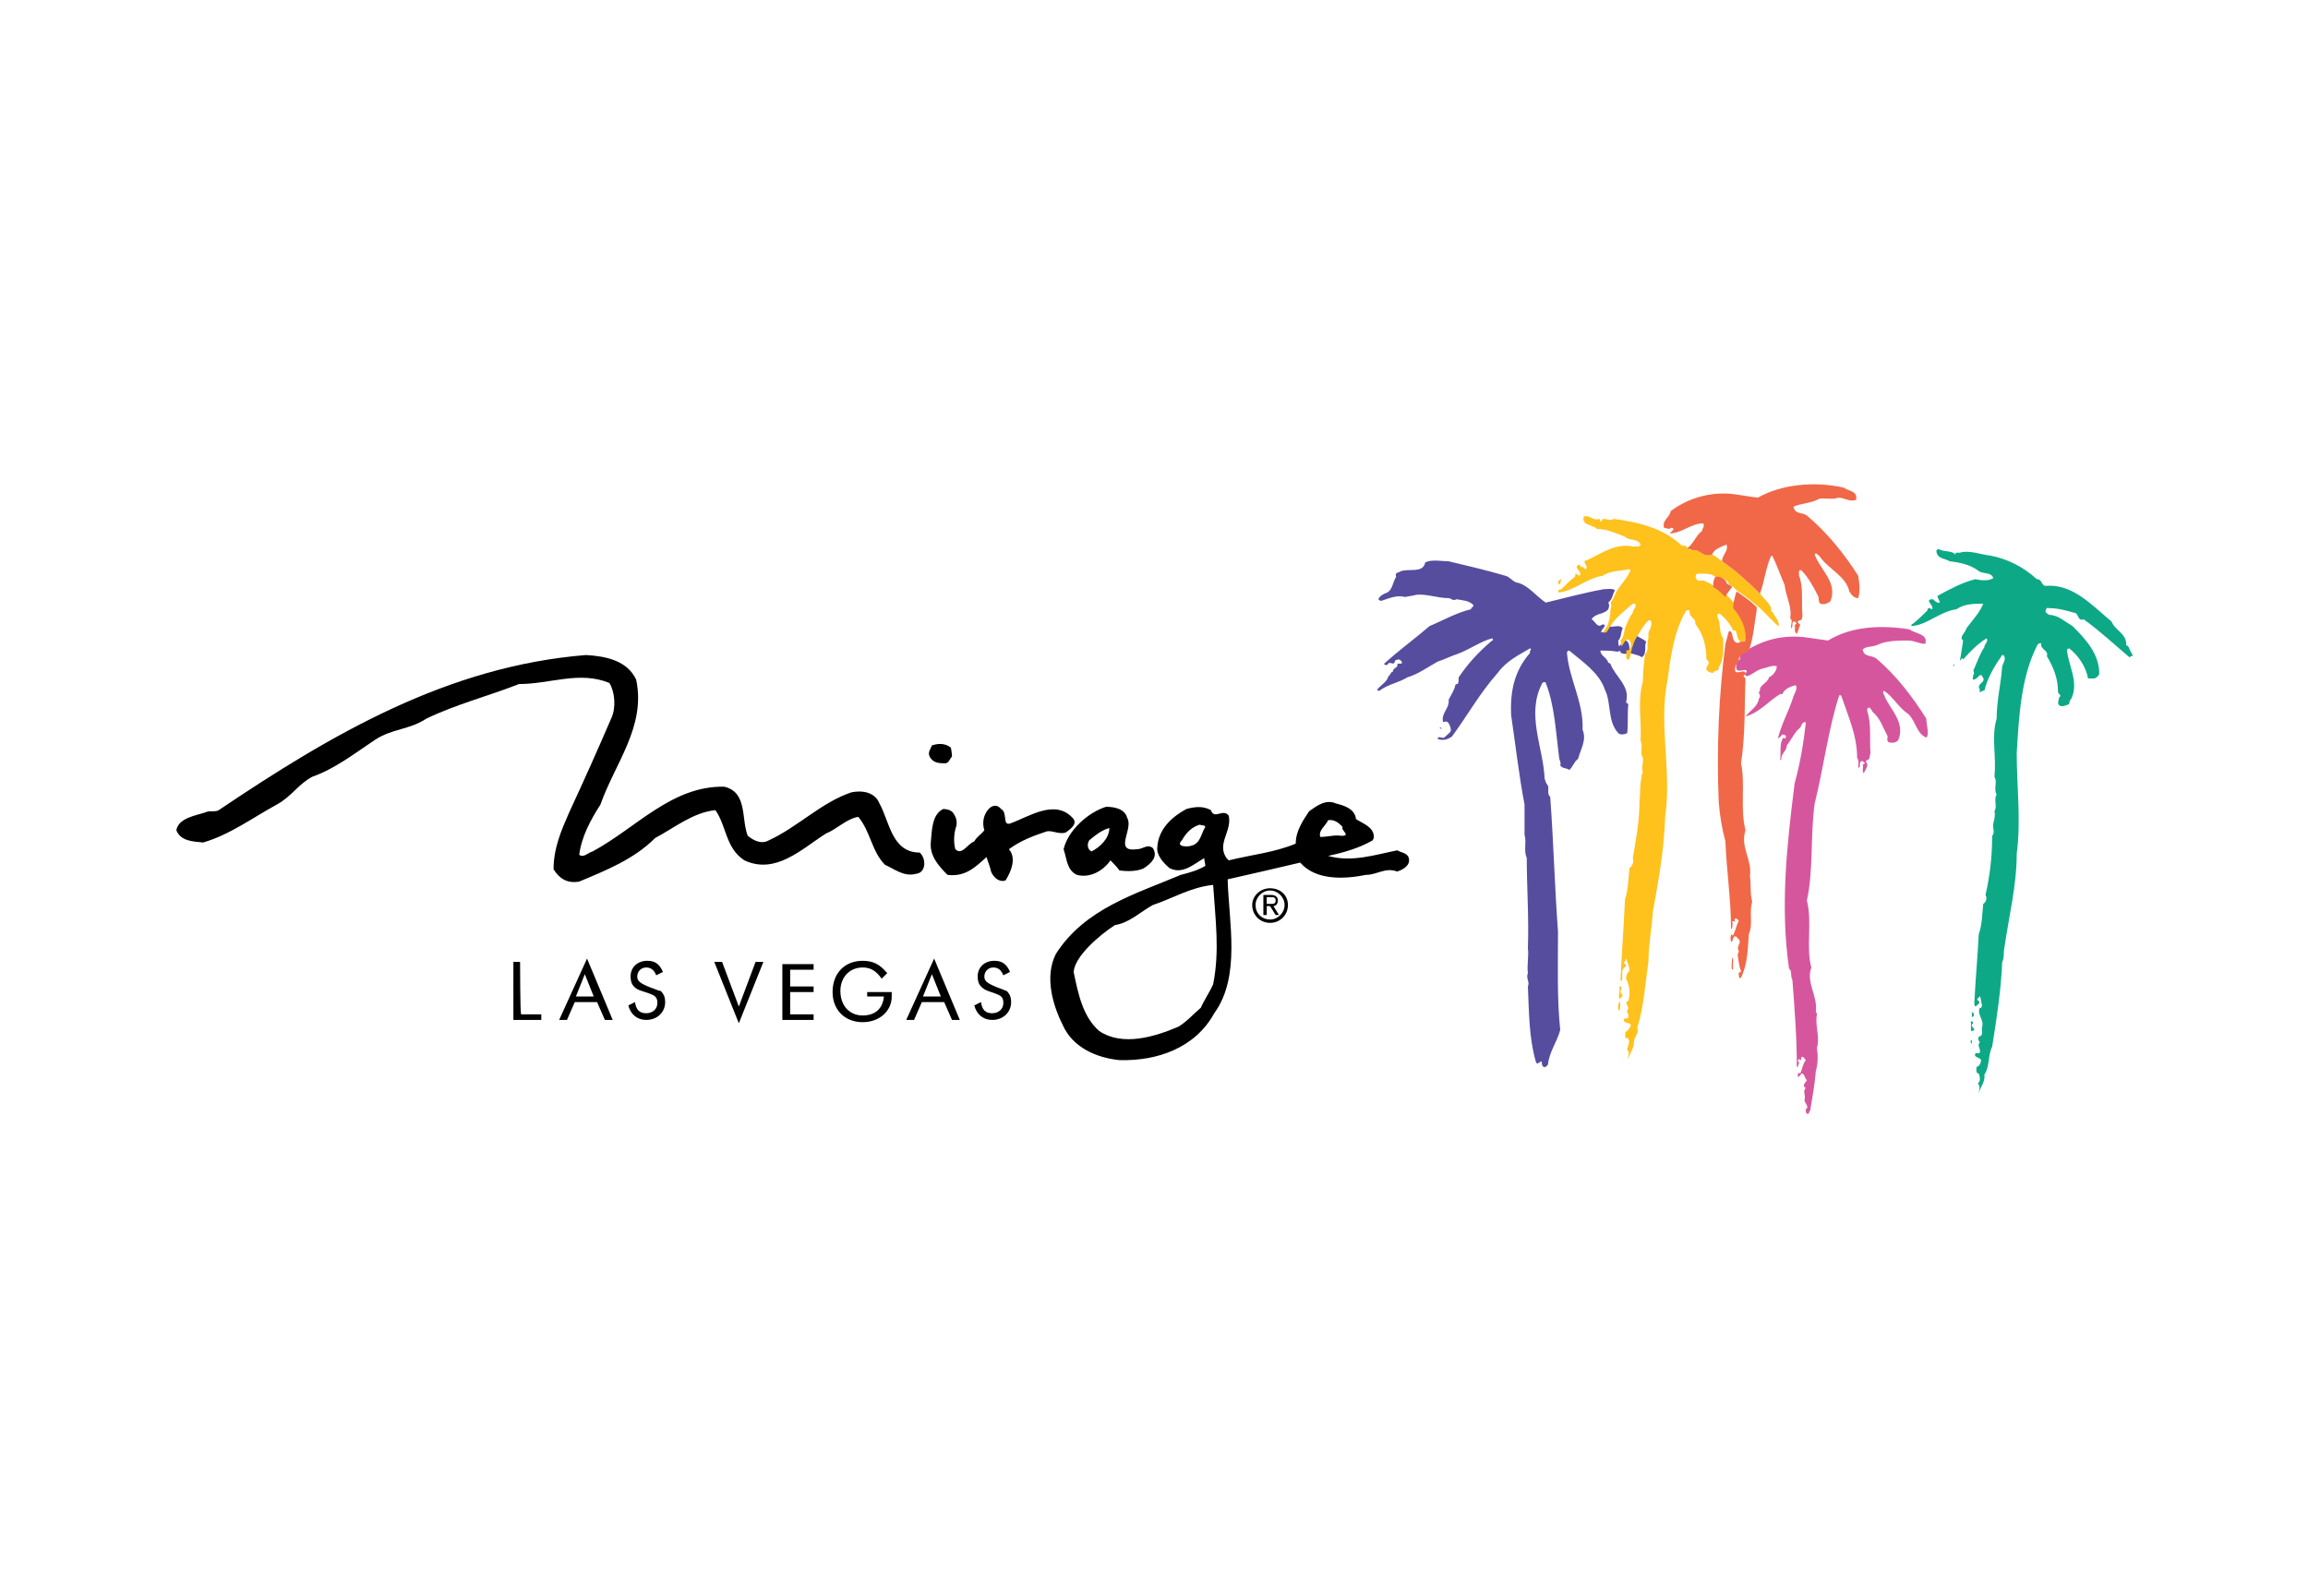
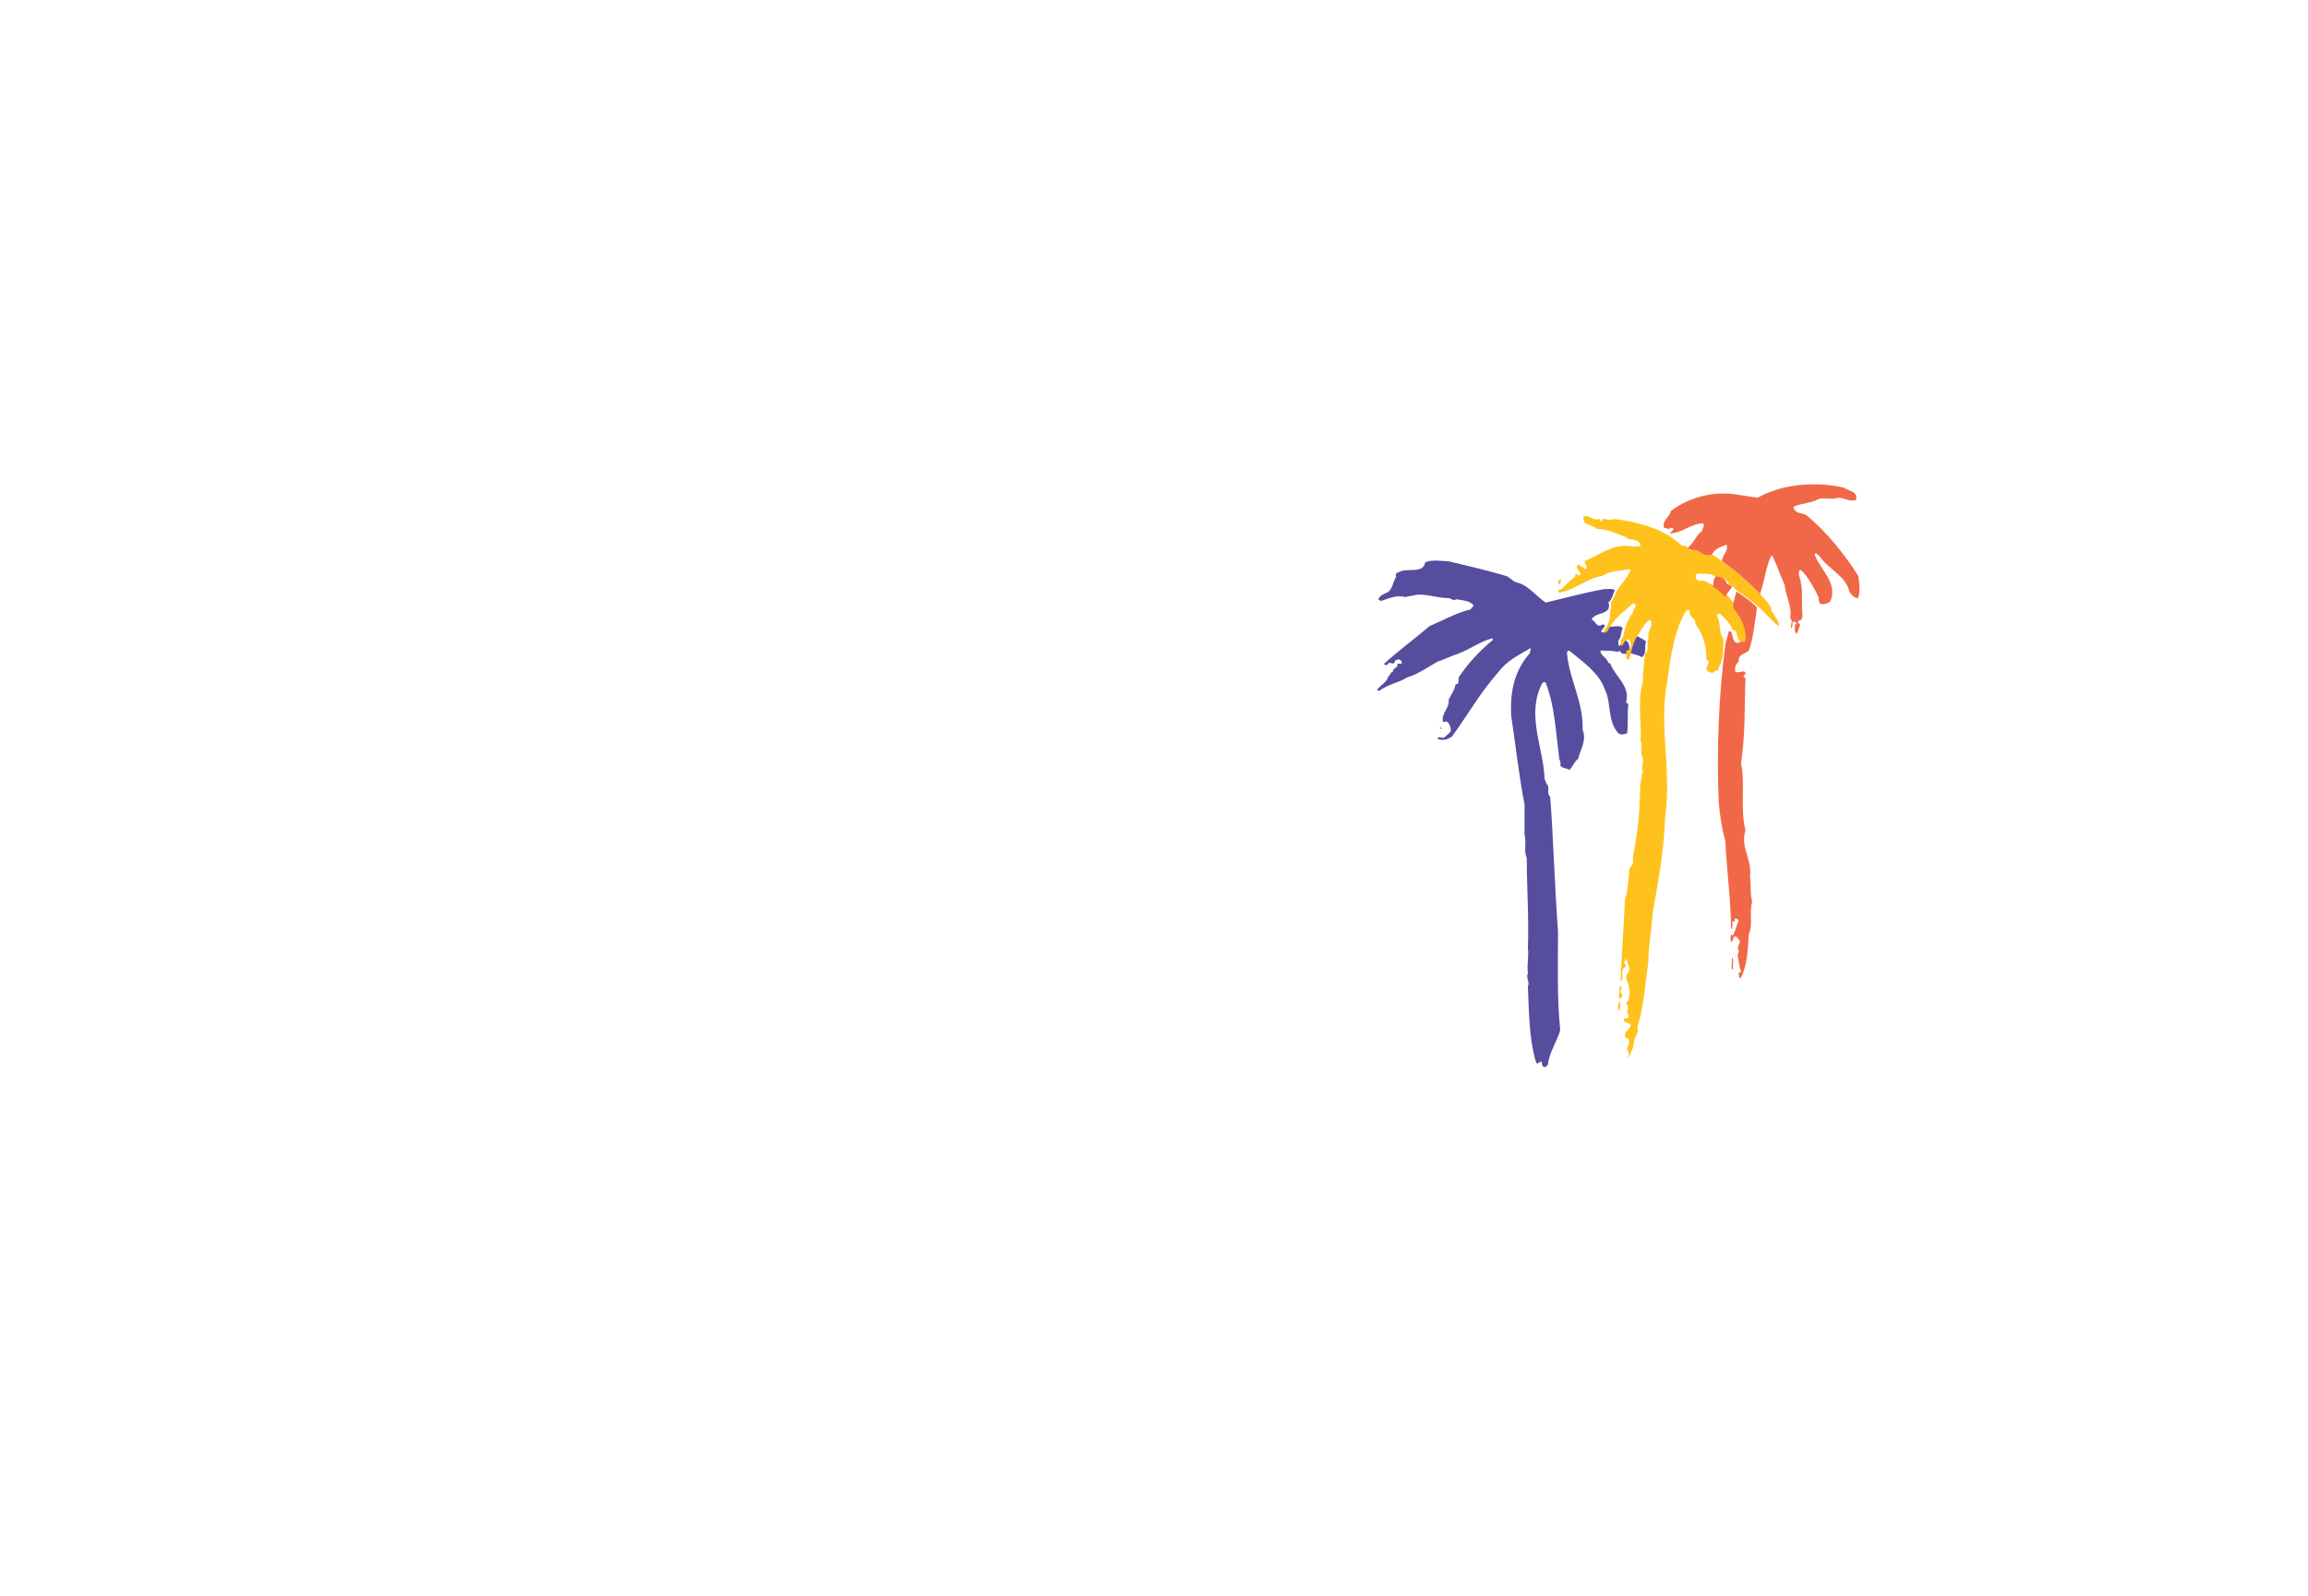
<svg xmlns="http://www.w3.org/2000/svg" version="1.0" id="Layer_1" x="0px" y="0px" viewBox="0 0 206.8 143" style="enable-background:new 0 0 206.8 143;" xml:space="preserve">
  <style type="text/css"> .st0{fill:#564D9F;} .st1{fill:#FFC11C;} .st2{fill:#D6569E;} .st3{fill:#F06847;} .st4{fill:#0DA986;} </style>
  <path class="st0" d="M147.5,57.5c-0.2-0.2-0.5-0.3-0.8-0.5c-0.3,0.3-0.4,0.8-0.6,1.1c-0.1,0.1-0.1,0.3-0.1,0.4 c0.2,0.1,0.9,0.2,1.1,0.4C147.6,58.6,147.3,57.9,147.5,57.5 M145.7,57.4c-0.3,0-0.4,0.3-0.6,0.5c-0.1,0-0.1-0.3-0.1-0.5 c0.3-0.3,0.2-0.7,0.4-1.1c-0.3-0.4-0.9,0-1.3-0.2c-0.1,0.2-0.2,0.3-0.3,0.5c-0.1,0.1-0.2,0-0.3,0.1c-0.1-0.2,0.2-0.4,0.3-0.6 c0-0.1-0.1-0.2-0.3-0.1c-0.4,0.3-0.6-0.4-0.9-0.5c0.4-0.6,1.1-0.4,1.5-0.9c0.1-0.2,0.1-0.5,0-0.6c0.4-0.3,0.4-0.8,0.6-1.1 c-0.2-0.2-0.7-0.1-1-0.1c-1.7,0.3-3.5,0.8-5.2,1.2c-0.9-0.6-1.6-1.6-2.6-1.8c-0.4-0.1-0.6-0.5-1-0.6c-1.7-0.5-3.4-0.9-5.1-1.3 c-0.6,0-1.5-0.2-2.1,0.1c-0.2,1.1-1.7,0.4-2.4,0.9c-0.2,0-0.3,0.2-0.2,0.4c-0.3,0.4-0.3,1.1-0.8,1.4c-0.3,0.1-0.7,0.3-0.8,0.6 c0.1,0.1,0.2,0.2,0.4,0.1c0.6-0.2,1.3-0.5,2-0.3c0.4-0.1,0.7-0.1,1-0.2c0.9-0.1,1.9,0.3,2.9,0.3c0.2,0,0.4,0.3,0.7,0.1 c0.5,0.1,1.1,0.1,1.5,0.5c0.1,0.2-0.2,0.2-0.2,0.4c-1.3,0.3-2.5,1-3.7,1.5c-1.4,1.2-2.8,2.2-4.1,3.4c0.1,0.1,0.2,0.1,0.3,0.1 c0.2-0.5,0.6,0.2,0.7-0.4c0.2-0.1,0.4-0.2,0.6,0.1c0.1,0.3-0.3,0.1-0.4,0.2c0.1,0.4-0.4,0.3-0.4,0.7c-0.2,0-0.2,0.3-0.4,0.4 c-0.1,0.5-0.7,0.8-1,1.2c0,0.1,0.1,0.1,0.2,0.1c0.8-0.6,1.7-0.7,2.5-1.2c1-0.3,1.8-0.9,2.7-1.4c0.6-0.2,1.2-0.5,1.8-0.7 c1.1-0.4,2-1.1,3.1-1.4c0.1,0.1,0.1,0.2,0,0.2c-1.2,1-2.2,2.1-3,3.3c0,0.2,0,0.5-0.1,0.6c-0.1,0-0.2,0-0.2,0.1 c-0.1,0.5-0.4,0.9-0.6,1.3c0.1,0.8-0.7,1.2-0.5,2c0.2,0,0.2-0.1,0.4,0c0.2,0.2,0.3,0.5,0.3,0.8c-0.1,0.2-0.4,0.4-0.6,0.6 c-0.2,0.1-0.5-0.2-0.6,0.1c0.4,0.2,0.9,0.1,1.3-0.2c1.4-1.9,2.5-3.9,4.1-5.7c0.8-1.1,1.9-1.6,2.9-2.2c0.2,0.1-0.1,0.2,0,0.4 c-1.4,1.6-1.8,3.4-1.7,5.6c0.4,2.7,0.7,5.4,1.2,8c0,0.9,0,1.8,0,2.7c0.2,0.7-0.1,1.4,0.2,2.1c0,2.7,0.2,5.3,0.1,8.1 c0.1,0.6-0.1,1.5,0,2.2c-0.2,0.5,0.2,0.8,0,1.2c0.1,2.3,0.1,4.6,0.7,6.7c0.1,0.4,0.3,0.1,0.5,0c0.1,0.1,0,0.4,0.2,0.5 c0.2,0.1,0.3-0.1,0.4-0.2c0.1-1.1,0.8-2,1.1-3.1c-0.3-2.8-0.2-5.8-0.2-8.8c-0.3-4-0.4-8.1-0.7-12.1c-0.3-0.2-0.1-0.7-0.2-1 c-0.2-0.2-0.2-0.4-0.3-0.6c-0.1-2.8-1.7-5.8-0.2-8.6c0.1-0.1,0.3-0.1,0.3,0c0.8,2,0.9,4.4,1.2,6.7c0,0.2,0.2,0.4,0.1,0.7 c0.2,0.3,0.6,0.2,0.8,0.4c0.3-0.2,0.4-0.7,0.8-1c0.2-0.8,0.8-1.7,0.4-2.6c0.1-2.5-1.2-4.5-1.4-6.9c0-0.1,0.1-0.2,0.2-0.2 c1.2,1,2.7,2,3.2,3.5c0.6,1.2,0.2,2.8,1.2,3.9c0.2,0.2,0.6,0.1,0.8,0c0.1-0.9,0-1.8,0.1-2.6c-0.1-0.1-0.2-0.1-0.2-0.2 c0.4-1.4-1-2.3-1.4-3.4c-0.1-0.1-0.1-0.1-0.2-0.1c-0.1-0.5-0.7-0.6-0.7-1.1c0.4,0,1,0,1.5,0.1c0.2,0,0.3-0.2,0.3,0.1 c0.1,0,0.2,0.1,0.4,0.1c0.2,0,0.3-0.1,0.4-0.3C146,57.9,146,57.6,145.7,57.4 M129.2,65.3c-0.1-0.1-0.1-0.1-0.2-0.1 C129,65.3,129.1,65.3,129.2,65.3" />
  <path class="st1" d="M145.3,88.6c0-0.1-0.1-0.3-0.2-0.2c0.1,0.3-0.3,1.7,0.3,0.8C145.1,88.9,145.2,88.8,145.3,88.6 M139.9,51.9 c-0.2,0-0.3,0.2-0.3,0.4C139.9,52.5,139.8,52,139.9,51.9 M145.1,90.6c0.1-0.3,0.1-0.7,0-0.9C145,90,144.9,90.4,145.1,90.6 M158.9,54.9c-0.2,0-0.2-0.2-0.2-0.4c-0.2-0.5-0.7-0.9-1-1.3c-1-1-2.2-2.1-3.4-2.9c-0.3-0.2-0.6-0.5-0.9-0.6c-0.7,0.3-1-0.5-1.8-0.4 c-0.2-0.1-0.4,0-0.4-0.2c-0.1-0.2-0.2-0.2-0.5-0.2c-1.7-1.6-3.9-2.1-6.1-2.4c-0.3,0.2-0.6,0-1,0c0,0.1-0.2,0.3-0.2,0.3 c0-0.1,0-0.2-0.1-0.3c-0.6,0.2-0.9-0.4-1.4-0.2c-0.2,0.8,0.8,0.7,1.2,1.1c0.9,0,1.7,0.4,2.5,0.7c0.4,0.4,1.1,0.1,1.4,0.7 c-0.1,0.3-0.4,0.1-0.6,0.2c-1.6-0.4-2.9,0.6-4.2,1.2c-0.6,0.1,0.2,0.5-0.1,0.8c-0.1,0-0.2-0.1-0.3-0.2c-0.2,0.1-0.2-0.2-0.3-0.2 c-0.6,0.2,0.2,0.6,0.1,0.9c-0.2,0.2-0.3-0.1-0.4-0.1c-0.1,0,0,0.2-0.1,0.3c-0.4,0.3-0.7,0.6-1.1,1c-0.1,0.2-0.6,0.1-0.3,0.4 c1.4-0.2,2.5-1.3,3.9-1.5c0.7-0.5,1.6-0.4,2.4-0.6c0,0,0.1,0.1,0.1,0.1c-0.3,0.7-0.8,1.2-1.2,1.8c-0.2,0.3-0.3,0.8-0.6,1.1 c0.1,0.1,0.1,0.4,0,0.6c0,0.5-0.1,1.1-0.3,1.5c-0.1,0.2-0.3,0.4-0.3,0.6c0.1,0,0.2,0,0.3-0.1c0.1-0.2,0.2-0.3,0.3-0.5 c0.5-0.8,1.3-1.4,2-2c0.1,0,0.1,0,0.2,0c0.2,0.3-0.2,0.5-0.2,0.8c-0.3,0.4-0.5,0.9-0.7,1.4c-0.1,0.4-0.1,0.8-0.4,1.1 c0.1,0.2,0,0.5,0.1,0.5c0.2-0.2,0.3-0.6,0.6-0.6c0.2,0.1,0.3,0.5,0.2,0.7c0,0.2-0.2,0.3-0.4,0.3c0.1,0.2-0.1,0.6,0.1,0.8 c0.1,0,0.2,0,0.2-0.1c0.1-0.2,0.1-0.5,0.2-0.7c0-0.1,0-0.2,0.1-0.4c0.1-0.4,0.3-0.8,0.6-1.2c0.2-0.4,0.5-0.8,0.8-1.1 c0.1,0,0.1,0,0.2,0c0.2,0.4-0.1,0.8-0.2,1.1c0,0.2,0,0.4,0,0.5c-0.2,0.4,0.1,1.1-0.3,1.4c-0.1,0.8-0.2,1.7-0.2,2.5 c-0.5,1.7-0.1,3.5-0.2,5.3c0.2,0.4,0,0.9,0.1,1.3c0.3,0.4-0.1,1,0.1,1.5c0,0.1-0.2,0.3-0.1,0.4c-0.2,0.8-0.1,1.4-0.2,2.2 c0,1.7-0.3,3.4-0.6,5.1c0.1,0.3,0,0.7-0.3,0.9c-0.1,0.9-0.1,1.9-0.4,2.8c-0.1,2.3-0.3,4.9-0.4,7.3c0,0,0,0,0.1,0 c0.2-0.4-0.2-1,0.4-1.3c0-0.2-0.2-0.2-0.2-0.4c0.2,0,0.1-0.2,0.2-0.3c0.1,0.3,0.3,0.7,0.3,1.1c-0.2,0.2-0.3,0.4-0.3,0.7 c0.3,0.6,0.4,1.3,0.2,2c-0.4,0.1,0,0.4,0,0.7c-0.3,0.2,0.1,0.5,0,0.7c0,0.3-0.3,0.1-0.4,0.2c-0.1,0.4,0.4,0.3,0.6,0.5 c0.1,0.2-0.2,0.4-0.3,0.6c-0.3,0-0.1,0.4-0.2,0.6c0.1,0,0.2,0,0.3,0.1c0.2,0.3-0.1,0.7-0.1,1c0.3,0.2,0,0.6,0.1,0.8 c0.1-0.5,0.5-0.9,0.5-1.5c0-0.5,0.5-0.8,0.3-1.3c0.6-1.9,0.7-3.9,1-5.9c0-1.5,0.3-3,0.4-4.5c0.5-2.8,1-5.5,1.1-8.5 c0.6-4.2-0.6-8.2,0.2-12.2c0.3-2.2,0.6-4.5,1.7-6.3c0.1,0,0.3-0.1,0.3,0.1c-0.1,0.5,0.6,0.6,0.5,1.1c0.7,0.9,1,2,1,3.2 c0.5,0.3-0.1,0.6,0,0.9c0.1,0.2,0.4,0.3,0.6,0.3c0.1-0.3,0.6-0.1,0.5-0.5c0.5-0.7,0.4-1.8,0.4-2.6c-0.4-0.5-0.2-1.3-0.5-1.9 c-0.1-0.1,0-0.4,0.2-0.3c0.5,0.4,0.9,0.9,1.2,1.5c0.1,0,0.1,0,0.2,0c0.2,0.3,0.1,1.1,0.7,1c0.2-0.2,0.4,0,0.6-0.2 c0.1-1.1-0.4-2.1-1.1-2.9c-0.3-0.3-0.6-0.7-0.9-1l0,0c-0.3-0.2-0.7-0.6-1.1-0.8c-0.3-0.2-0.6-0.4-0.9-0.5c-0.2-0.2-0.6,0.1-0.8-0.2 c-0.1-0.2-0.1-0.4,0.1-0.5c0.4,0,0.9,0,1.3,0.1c0.1,0.1,0.3,0.2,0.5,0.3c0.4-0.1,0.9,0.2,1,0.5c0.1,0.2,0.4,0.2,0.5,0.4 c0.1,0.1,0.3,0.3,0.5,0.4c0.6,0.4,1.2,0.9,1.8,1.4c0.5,0.5,1,1,1.5,1.5c0.1,0,0.1,0.1,0.2,0.1C159.4,55.5,158.9,55.2,158.9,54.9" />
-   <path class="st2" d="M172.6,64.4c-1.2-1.9-2.7-3.9-4.5-5.4c-0.4-0.3-1.1-0.1-1.2-0.8c0.3-0.3,0.8-0.2,1.3-0.4 c0.8-0.4,1.9-0.4,2.8-0.4c0.5,0,1,0.3,1.5,0.3c0.3-0.9-0.9-0.9-1.4-1.3c-2.5-0.4-5.2-0.3-7.3,1c-0.7-0.1-1.4-0.2-2.1-0.3 c-1.9-0.2-3.5,0.2-4.9,1c-0.3,0.2-1,0.3-0.9,1c-0.3,0.1-0.4,0.5-0.3,0.9c0.3,0.3,0.9-0.2,0.9,0.2c-0.1,0.1-0.1,0.2-0.2,0.2 c0.1,0.1,0.1,0.1,0.2,0.2c0.5-0.1,0.9-0.6,1.5-0.7c0.4-0.1,0.8-0.3,1.2-0.2c0,0.4-0.3,0.8-0.7,1c-0.1,0.5-0.9,0.7-0.8,1.2 c-0.3,0.2,0.2,0.4-0.1,0.7c-0.1,0.7-0.7,1-1.2,1.6c1.2-0.3,2.1-1.4,3.1-2c0.1,0,0.1,0,0.2,0c0.2-0.5,0.8-0.7,1.2-0.8 c0.2,0.3-0.1,0.7-0.2,1c-0.4,1.3-1.1,2.5-1.4,3.8c0.1-0.1,0.3-0.2,0.4-0.4c0.1,0.1,0.4,0,0.3,0.3c0,0.1-0.1,0.1-0.2,0 c-0.4,0.5-0.2,1.4-0.3,2c0.1,0,0.1,0,0.1-0.1c0-0.5,0.5-0.7,0.5-1.2c0.4-0.5,0.7-1.2,1.2-1.6c0.1-0.1,0.1-0.4,0.4-0.5 c0.1,0,0.1,0.1,0.1,0.1c-0.2,1.8-0.5,3.6-1,5.4c-0.7,5.6-1.3,11-0.5,16.6c0.3,0.2,0.1,0.7,0.3,1c0.2,2.6,0.4,5.2,0.4,7.8 c0,0,0.1,0,0.1,0c0-0.2,0.2-0.4,0-0.5c0-0.1,0-0.1,0.1-0.2c0.4,0.3,0-0.1,0.3-0.2c0.1,0,0.2,0.2,0.3,0.3c-0.3,0.4-0.3,0.8-0.5,1.2 c-0.3-0.2-0.2,0.3-0.2,0.3c0.2,0,0.2-0.3,0.4-0.3c0.2,0.1,0.2,0.4,0.4,0.6c-0.1,0.2-0.5,0.5-0.1,0.7c-0.3,0.3,0,0.6-0.1,1 c-0.1,0.3,0.5,0.7,0.1,0.9c0,0.2,0,0.3,0.1,0.4c0.2,0.1,0.2-0.2,0.3-0.3c0.2-1.2,0.4-2.3,0.5-3.5c0.2-0.7,0.2-1.4,0.1-2.1 c0.3-1-0.2-2,0-3c0-0.1,0-0.1-0.1-0.2c0.2-1.5-0.9-2.6-0.4-4c-0.5-1.8,0.1-4.1-0.4-6c0.6-2.7,0.3-5.9,0.7-8.7 c0.8-3.2,1.2-6.6,2.2-9.7c0.1,0,0.2,0,0.2,0.1c0.6,1.8,1.4,3.5,1.4,5.5c0.2,0.3,0.1,0.6,0.1,0.9c0.3,0,0-0.5,0.3-0.6 c0.1,0,0.1,0,0.2,0.1c0.2,0.1,0,0.2-0.1,0.2c0.1,0.3-0.1,0.6,0.1,0.8c0.1-0.3,0.5-0.7,0.2-1c0-0.1,0-0.1,0.1-0.2 c0.3,0,0.2-0.4,0.3-0.6c-0.1-1.3,0.1-2.6-0.3-3.8c0-0.1,0-0.3,0.2-0.3c0.1,0.1,0.2,0.2,0.3,0.4c0.7,0.6,0.9,1.4,1.3,2.1 c0.1,0.1-0.1,0.4,0.1,0.6c0.3,0.1,0.7,0.1,0.9-0.2c0.6-1.5-0.6-2.6-1.2-3.8c0-0.2-0.3-0.4-0.1-0.6c0.8,0.5,1.3,1.5,2.2,2.1 c0.7,0.7,0.7,1.7,1.6,2.1C172.9,65.8,172.6,65,172.6,64.4" />
  <path class="st3" d="M155.2,52.6c-0.1-0.2-0.5-0.2-0.5-0.4c-0.1-0.3-0.6-0.6-1-0.5c-0.2,0.3-0.2,0.6-0.2,0.9 c0.4,0.2,0.8,0.6,1.1,0.9C154.7,53.2,155,52.9,155.2,52.6 M155.2,85.8c0,0.4-0.1,0.8,0,1.1c0,0,0.1-0.1,0.1-0.1 C155.2,86.4,155.4,86,155.2,85.8 M155.6,53C155.6,53,155.6,53,155.6,53c-0.2,0.6-0.3,1-0.3,1.5c0.7,0.8,1.2,1.8,1.1,2.9 c-0.2,0.2-0.4,0-0.6,0.2c-0.6,0.1-0.5-0.7-0.7-1c-0.1,0-0.1-0.1-0.2,0c-0.1,0.3-0.2,0.8-0.3,1.1c-0.6,4.7-0.8,9.3-0.6,14.2 c0.1,1.2,0.3,2.4,0.6,3.5c0.1,2.6,0.5,5.2,0.5,7.8c0,0.1,0.1,0,0.1,0c0-0.2,0.1-0.4,0-0.6c0.1-0.1,0.2,0,0.3,0 c-0.1-0.1-0.1-0.2,0-0.3c0.1,0,0.2,0.1,0.3,0.2c-0.2,0.4-0.3,0.9-0.5,1.3c-0.1,0.1-0.2-0.2-0.2,0c-0.1,0.3,0,1,0.2,0.3 c0-0.2,0.3-0.3,0.4,0c0.5,0.3-0.2,0.7,0.1,1.1c0,0.2-0.1,0.2-0.1,0.4c0.1,0.5,0.1,1,0.3,1.4c0,0.2-0.3,0.1-0.2,0.3 c0,0.1,0,0.5,0.2,0.3c0.6-1.2,0.6-2.6,0.7-3.9c0.4-0.9,0-1.9,0.3-2.9c-0.2-0.7-0.1-1.6-0.2-2.3c0.2-1.5-0.9-2.6-0.4-4.1 c-0.5-1.9,0-4.1-0.4-6c0.4-2.6,0.3-5.3,0.4-7.6c-0.1-0.1-0.1-0.1-0.2-0.2c0.1,0,0.1-0.2,0.2-0.2c0-0.5-0.6,0-0.9-0.2 c-0.1-0.3,0-0.7,0.3-0.9c-0.1-0.7,0.6-0.7,0.9-1c0.4-1.1,0.5-2.4,0.7-3.6c0-0.1,0-0.2,0-0.3C156.9,53.9,156.2,53.4,155.6,53 M166.5,51.6c-1.2-1.9-2.8-3.9-4.6-5.4c-0.4-0.3-1.1-0.1-1.2-0.8c0.7-0.3,1.6-0.3,2.3-0.7c0.5-0.1,1.2,0.1,1.7-0.1 c0.6,0,1,0.4,1.6,0.2c0.2-0.8-0.7-0.8-1.1-1.1c-2.6-0.6-5.6-0.3-7.7,0.9c-0.7-0.1-1.4-0.2-2-0.3c-2.1-0.3-4.2,0.3-5.8,1.5 c-0.1,0.6-0.8,0.8-0.6,1.5c0.2,0,0.5,0.2,0.6,0c0.5,0,0.1,0.3-0.1,0.5c1.1,0,1.9-0.9,3-0.9c0.2,0.2-0.1,0.5-0.1,0.7 c-0.5,0.3-0.8,1.2-1.3,1.5c0,0.2,0.2,0,0.4,0.2c0.8-0.1,1,0.7,1.8,0.4c0.2-0.5,0.8-0.7,1.3-0.9c0.2,0.6-0.4,0.9-0.4,1.5 c1.2,0.8,2.4,1.9,3.4,2.9c0.4-1.1,0.5-2.3,1-3.4c0.1,0,0.1,0,0.1,0c0.4,0.8,0.7,1.7,1.1,2.6c0.1,1,0.7,2,0.5,3 c0.3,0.2,0,0.6,0.1,0.9c0.2-0.1,0-0.5,0.2-0.6c0.1,0,0.2,0,0.2,0.1c0.2,0.1-0.1,0.2-0.1,0.2c0.1,0.3-0.1,0.6,0.2,0.8 c0.1-0.2,0.2-0.6,0.3-0.8c0-0.1-0.4-0.2-0.1-0.4c0.3,0,0.3-0.3,0.3-0.5c-0.1-1.2,0.1-2.5-0.3-3.5c0-0.2-0.1-0.6,0.2-0.5 c0.6,0.6,1.1,1.5,1.5,2.3c0.1,0.2,0,0.5,0.2,0.7c0.3,0.1,0.6,0,0.9-0.2c0.7-1.7-0.9-2.8-1.4-4.2c0.1-0.3,0.3,0.1,0.4,0.1 c0.8,1.2,2.4,1.8,2.7,3.2c0.2,0.3,0.4,0.6,0.8,0.6C166.7,52.9,166.6,52.2,166.5,51.6" />
-   <path d="M89.4,88.5c-1-0.4-1.2-0.6-1.2-1c0-0.4,0.3-0.8,0.8-0.8c0.4,0,0.7,0.2,0.9,0.7l0.6-0.3c-0.3-0.7-0.7-1-1.4-1 c-0.9,0-1.5,0.6-1.5,1.4c0,0.4,0.1,0.7,0.3,0.9c0.2,0.2,0.3,0.3,0.9,0.5c0.6,0.2,0.8,0.3,0.9,0.4c0.2,0.2,0.2,0.4,0.2,0.6 c0,0.5-0.4,0.9-1,0.9c-0.6,0-0.9-0.3-1-1l-0.6,0.3c0.2,0.8,0.8,1.3,1.6,1.3c1,0,1.7-0.7,1.7-1.6c0-0.4-0.1-0.7-0.4-1 C90.1,88.8,90,88.7,89.4,88.5 M82.7,89.3l0.8-2l0.8,2H82.7z M81.2,91.4h0.7l0.7-1.6h2l0.7,1.6h0.7l-2.3-5.5L81.2,91.4z M77.7,89.3 h1.5c-0.1,1.1-0.8,1.7-1.9,1.7c-1.2,0-2-0.9-2-2.2c0-1.2,0.8-2.1,2-2.1c0.7,0,1.2,0.3,1.7,1l0.5-0.5l-0.1-0.1c-0.6-0.7-1.2-1-2.1-1 c-1.6,0-2.7,1.1-2.7,2.8c0,1.6,1.1,2.7,2.7,2.7c1.5,0,2.6-1,2.6-2.3v-0.4h-2.2C77.7,88.8,77.7,89.3,77.7,89.3z M70.1,91.4h2.8v-0.5 h-2.1v-2h2.1v-0.5h-2.1v-1.5h2.1v-0.5h-2.8L70.1,91.4L70.1,91.4z M66.2,90.2l-1.5-4H64l2.2,5.5l2.2-5.5h-0.7L66.2,90.2z M58.3,88.5 c-1-0.4-1.2-0.6-1.2-1c0-0.4,0.3-0.8,0.8-0.8c0.4,0,0.7,0.2,0.9,0.7l0.6-0.3c-0.3-0.7-0.7-1-1.4-1c-0.9,0-1.5,0.6-1.5,1.4 c0,0.4,0.1,0.7,0.3,0.9c0.2,0.2,0.3,0.3,1,0.5c0.6,0.2,0.8,0.3,0.9,0.4c0.2,0.2,0.2,0.4,0.2,0.6c0,0.5-0.4,0.9-1,0.9 c-0.6,0-0.9-0.3-1-1l-0.6,0.3c0.2,0.8,0.8,1.3,1.6,1.3c1,0,1.7-0.7,1.7-1.6c0-0.4-0.1-0.7-0.4-1C59,88.8,58.9,88.7,58.3,88.5 M51.6,89.3l0.8-2l0.8,2H51.6z M50.1,91.4h0.7l0.7-1.6h2l0.7,1.6h0.7l-2.3-5.5L50.1,91.4z M46.6,86.2h-0.6v5.2h2.5v-0.5h-1.8 C46.6,90.9,46.6,86.2,46.6,86.2z M97.6,75.3c0.6-0.5,1.1-0.9,1.8-1.1c0,0.9-0.8,1.7-1.6,2.1C97.4,76.1,97.4,75.6,97.6,75.3 M96.5,78.4c1.1,0.3,2.3-0.3,3-1.3c0.2,0.2,0.6,0.6,0.8,0.9c0.7,0.1,1.6,0.1,2.2-0.2c0.6-0.4,1.3-1,0.8-1.8 c-0.5-0.4-0.9,0.1-1.4,0.1c-2.2,0.3-0.3-1.8-0.9-2.8c-0.2-0.8-1.1-1-1.9-1c-1.6,0.5-3.4,2.1-3.8,3.8C95.6,77,95.6,78,96.5,78.4 M95.5,74.6c0.4-0.3,1-0.7,0.7-1.2c-1.6-1.9-4-0.2-5.7,0.4c-0.7,0.2-0.2-1-0.8-1.3c-0.4-0.5-0.9-0.3-1.2,0.1 c-0.4,0.5-0.5,1.2-0.3,1.8c-0.3,0.4-0.7,0.6-0.9,1c-0.6,0.2-1.1,1.3-1.7,0.7c-0.2-0.7-0.1-1.6,0.1-2.1c0.1-0.6-0.2-1-0.2-1 c-0.2-0.4-0.6-0.5-1-0.5c-1,0.5-1,1.9-1.1,3c-0.1,1.2,0.7,2.1,1.5,2.9c1.6,0.2,2.5-0.7,3.5-1.6c0.1,0.4,0.3,0.8,0.4,1.3 c0.2,0.5,0.7,1,1.3,0.8c0.5-0.8,1-2,0.3-2.8c1.1-0.8,2.2-1.2,3.4-1.6C94.3,74.4,94.9,74.8,95.5,74.6 M113.5,81v-0.6h0.4 c0.2,0,0.4,0,0.4,0.3c0,0.3-0.2,0.3-0.4,0.3L113.5,81L113.5,81z M114.5,80.7c0-0.3-0.2-0.5-0.6-0.5h-0.7V82h0.3v-0.8h0.3l0.5,0.8 h0.3l-0.5-0.8C114.3,81.2,114.5,81,114.5,80.7 M84.7,68.4c0.3,0,0.4-0.4,0.6-0.6c0-0.3-0.1-0.8-0.1-0.8c-0.5-0.4-1.1-0.4-1.7-0.2 c-0.1,0.3-0.4,0.6-0.2,1C83.6,68.4,84.2,68.4,84.7,68.4 M118.3,75c-0.2-0.6,0.5-1,0.7-1.5c0.6-0.1,1,0.3,1.3,0.6 c-0.2,0.3,0.8,0.8-0.1,0.8C119.5,74.8,119,75,118.3,75 M108.7,88.2c-0.3,0.7-0.8,1.4-1.1,2.1c-0.7,0.6-1.2,1.2-2,1.7 c-2.1,0.9-5,1.8-7.1,0.4c-1.5-1.3-1.9-3.4-2.3-5.3c0.1-1.4,2.3-3.3,3.7-4.2c1.3-0.2,2.3-1.2,3.4-1.8c1.8-0.6,3.4-1.6,5.4-1.8 C108.9,82.4,109.3,85.2,108.7,88.2 M106.7,75.8c-0.3,0.1-1.4,0.1-0.8-0.5c0.4-0.7,0.9-1.2,1.6-1.4c0.2,0.1,0.4,0,0.5,0.2 C107.6,74.7,107.6,75.6,106.7,75.8 M126.2,76.8c-0.2-0.4-0.7-0.4-1-0.6c-2,0.4-4.1,1.1-6.2,0.5c1.4-0.3,2.8-0.7,4-1.4 c0-0.1,0.1-0.1,0.1-0.3c0-0.9-1-1.2-1.6-1.6c-0.1-0.9-1-1.2-1.8-1.4c-0.9-0.4-1.7,0.2-2.4,0.7c-0.6,0.9-1.2,1.8-1.2,2.9 c-1.9,0.8-4,1-6,1.5c-0.1-0.1-0.2-0.2-0.2-0.2c-0.9-1.3,0.5-2.4,0.2-3.8c-0.5-0.7-1.3,0.4-1.6-0.5c-0.7-0.4-1.5-0.3-2.2-0.1 c-1.3,0.7-2.5,1.8-2.6,3.4c-0.1,0.7,0.5,1.4,1.1,1.9c1.2,0.6,2.2-0.4,3.1-0.9c0,0.2,0.1,0.5,0.1,0.7c-0.7,0.4-1.4,0.6-2.2,0.8 c-4,1.7-8.6,3-11.2,7.1c-1,2-0.3,4.5,0.6,6.3c0.9,2.1,3.1,3,5.1,3.2c3.4,0.1,6.8-1.1,8.5-4.2c2.4-3.3,1.3-8.2,1.2-12 c2.2-0.5,4.4-1,6.5-1.5c1.4,1.6,3.9,1.5,5.9,1.1c1,0,1.7-0.7,2.8-0.3C126.1,77.8,126.4,77.3,126.2,76.8 M113.8,82.4 c-0.7,0-1.3-0.5-1.3-1.3c0-0.7,0.6-1.3,1.3-1.3c0.7,0,1.3,0.6,1.3,1.3C115.1,81.8,114.5,82.4,113.8,82.4 M113.8,79.6 c-0.9,0-1.6,0.7-1.6,1.5c0,0.9,0.7,1.6,1.6,1.6s1.6-0.7,1.6-1.6C115.4,80.2,114.7,79.6,113.8,79.6 M79.3,77.5 c0.9,0.4,1.7,1.1,2.8,0.8c0.9-0.1,0.9-1.4,0.3-1.9c-2.5,0-2.7-2.8-3.6-4.4c-0.4-1-1.5-1.2-2.5-1c-2.7,0.9-4.8,3.1-7.4,4.3 c-0.7,0.4-1.4,0-1.9-0.4c-0.6-1.5,0-3.9-2.1-4.4c-4.7-0.1-7.9,3.7-11.8,5.8c-0.4,0.1-0.8,0.6-1.2,0.3c0.2-1.6,1-3.1,1.9-4.5 c1.3-3.7,4.1-7,3.2-11.2c-0.8-1.7-2.7-2.1-4.5-2.2c-12.4,1-22.8,7.1-32.9,13.9c-0.3,0.2-0.8,0-1.2,0.2c-0.9,0.3-2.4,0.5-2.6,1.6 c0.4,1,1.5,1,2.4,1.1c2.4-0.7,4.4-2.2,6.6-3.4c1.3-0.7,2-1.9,3.2-2.5c2-0.7,3.8-2.1,5.6-3.3c1.5-1,3.1-0.9,4.6-1.9 c2.7-1.3,5.5-2,8.3-3.1c2.8,0,5.4-1.2,8.1-0.1c0.5,0.8,0.6,2.2,0.2,3.1c-1.2,2.8-2.5,5.7-3.8,8.5c-0.7,1.6-1.4,3.2-1.4,5.1 c0.5,0.8,1.2,1.3,2.3,1.1c2.4-1,4.9-2,6.8-3.9c1.7-0.9,3.4-2.3,5.4-2.5c1,1.4,0.9,3.4,2.6,4.5c2.8,1.3,5.1-1,7.3-2.4 c1-0.4,1.8-1.3,2.9-1.5C78,74.5,78.1,76.3,79.3,77.5" />
-   <path class="st4" d="M175,59.7c0.1,0,0.1-0.1,0.1-0.2C175.1,59.5,175,59.6,175,59.7 M176.6,93.5c0.2,0,0-0.2,0.1-0.3 C176.5,93.2,176.6,93.4,176.6,93.5 M176.8,91.1c0.1-0.1,0.1-0.3-0.1-0.4c-0.1,0,0,0.1,0,0.1C176.7,91,176.6,91.2,176.8,91.1 M176.6,92.4c0.8-0.1-0.3-0.4,0.2-0.7c0-0.1-0.1-0.2-0.2-0.2C176.6,91.8,176.6,92.1,176.6,92.4 M190.5,57.8c0.1-1-1-1.3-1.3-2.1 c-1.8-1.5-3.5-3.4-5.9-3.2c-0.4,0-0.3-0.6-0.8-0.6c-1.2-1.1-2.6-1.8-4.1-2.1c-0.9-0.1-1.9-0.5-2.7-0.3c-0.2,0.1-0.5-0.1-0.5,0.2 c-0.3-0.4-1-0.2-1.5-0.5c-0.1,0-0.2,0.1-0.2,0.2c0.1,0.7,0.7,0.6,1.2,0.9c0.9,0.1,1.8,0.3,2.5,0.8c0.4,0.4,1.2,0.1,1.4,0.7 c-0.4,0.3-1.2,0.2-1.6,0.1c-1.2,0.3-2.3,0.9-3.4,1.5c0,0.2,0.2,0.4,0.2,0.6c-0.2,0.1-0.5-0.2-0.6-0.3c-0.9,0,0.2,0.6-0.1,0.9 c-0.1,0-0.1-0.1-0.2-0.1c-0.2,0-0.2,0.1-0.2,0.2c-0.4,0.4-0.8,0.8-1.3,1.2c-0.1,0-0.2,0.1-0.1,0.2c1.4-0.1,2.5-1.3,4-1.5 c0.7-0.5,1.6-0.5,2.4-0.5c-0.3,0.8-1,1.5-1.5,2.2c-0.1,0.4-0.7,0.8-0.3,1.1c-0.1,0.6-0.2,1.4-0.3,1.8c0.1,0,0.2-0.4,0.3-0.1 c0.6-0.7,1.3-1.4,2.1-1.9c0.2,0.3-0.2,0.5-0.2,0.8c-0.4,0.6-0.6,1.2-0.9,1.9c-0.2,0.2,0.1,0.4-0.1,0.6c0,0.2-0.1,0.3,0,0.4 c0.2,0,0.3-0.1,0.6-0.4c0.1,0,0.2,0,0.2,0.1c0.5,0.6-0.6,0.6-0.2,1.2c-0.1,0.5,0.2,0,0.4,0.1c0.3-1.2,0.9-2.2,1.6-3.2 c0,0,0.1,0,0.1,0c0.3,0.3,0,0.7-0.1,1c-0.1,1.5-0.5,3.1-0.5,4.7c-0.5,1.7,0,3.3-0.2,5.2c0.3,0.5-0.1,1.1,0.2,1.6 c-0.3,0.5,0.1,1-0.2,1.5c0.1,0.3,0,0.7-0.1,1.1c-0.1,0.4,0.2,0.8-0.1,1.1c0,1.8-0.2,3.6-0.6,5.3c0.2,0.3,0,0.7-0.2,0.8 c-0.1,0.9-0.1,1.9-0.4,2.7c-0.1,2-0.3,4.1-0.4,6.2c0,0.1,0,0.2,0.1,0.3c0.1-0.1,0.5-0.3,0.3-0.5c-0.4-0.2,0.2-0.3,0.1-0.5 c0.1,0.3,0.1,0.6,0.2,0.9c-0.1,0.1,0,0.3-0.2,0.2c-0.3,0.6,0.4,1.1,0.2,1.7c-0.1,0.3,0.2,0.8-0.3,0.9c-0.1,0.2,0,0.4,0.1,0.5 c-0.3,0.3,0.1,0.6,0,0.9c-0.1,0.2-0.2,0-0.4,0.1c-0.2,0.4,0.4,0.3,0.5,0.6c0,0.3-0.2,0.6-0.4,0.6c0,0.2-0.1,0.6,0.2,0.6 c0.1,0.3,0.2,0.7-0.1,0.9c0.3,0.2,0.1,0.6,0.1,0.9c0.1-0.6,0.6-1,0.5-1.7c0.5-0.7,0.3-1.7,0.7-2.5c0.4-2.5,0.8-5.1,0.9-7.6 c0.2-0.3,0.1-0.9,0.2-1.3c0.4-2.8,1.1-5.5,1.1-8.4c0.4-3,0-6,0-9c0.2-3.4,0.4-6.8,1.8-9.6c0-0.1,0.3-0.4,0.4-0.2 c-0.1,0.5,0.7,0.6,0.5,1.1c0.6,1,1,2,1,3.2c0,0.2,0.4,0.3,0.1,0.5c0,0.2-0.2,0.5,0,0.7c0.3,0.2,0.6,0,0.9-0.1c0-0.2,0.1-0.4,0.2-0.5 c0.7-1.5-0.3-3-0.4-4.4c0.1,0,0.1-0.1,0.2-0.1c0.9,0.7,1.5,1.7,1.7,2.7c0.1,0,0.3,0,0.5,0c0.2,0,0.4-0.2,0.5-0.4 c0-1.8-1.2-3.1-2.4-4.3c-0.7-0.4-1.3-1-2.1-1c-0.1-0.1-0.4-0.2-0.3-0.4c0-0.1,0.1-0.3,0.3-0.2c0.8,0,1.5,0.2,2.2,0.4 c0.5,0,0.3,0.8,0.9,0.6c1.4,1,2.8,2.3,4.1,3.4c0.1-0.1,0.3-0.1,0.3-0.2C190.8,58.3,190.8,57.9,190.5,57.8" />
</svg>